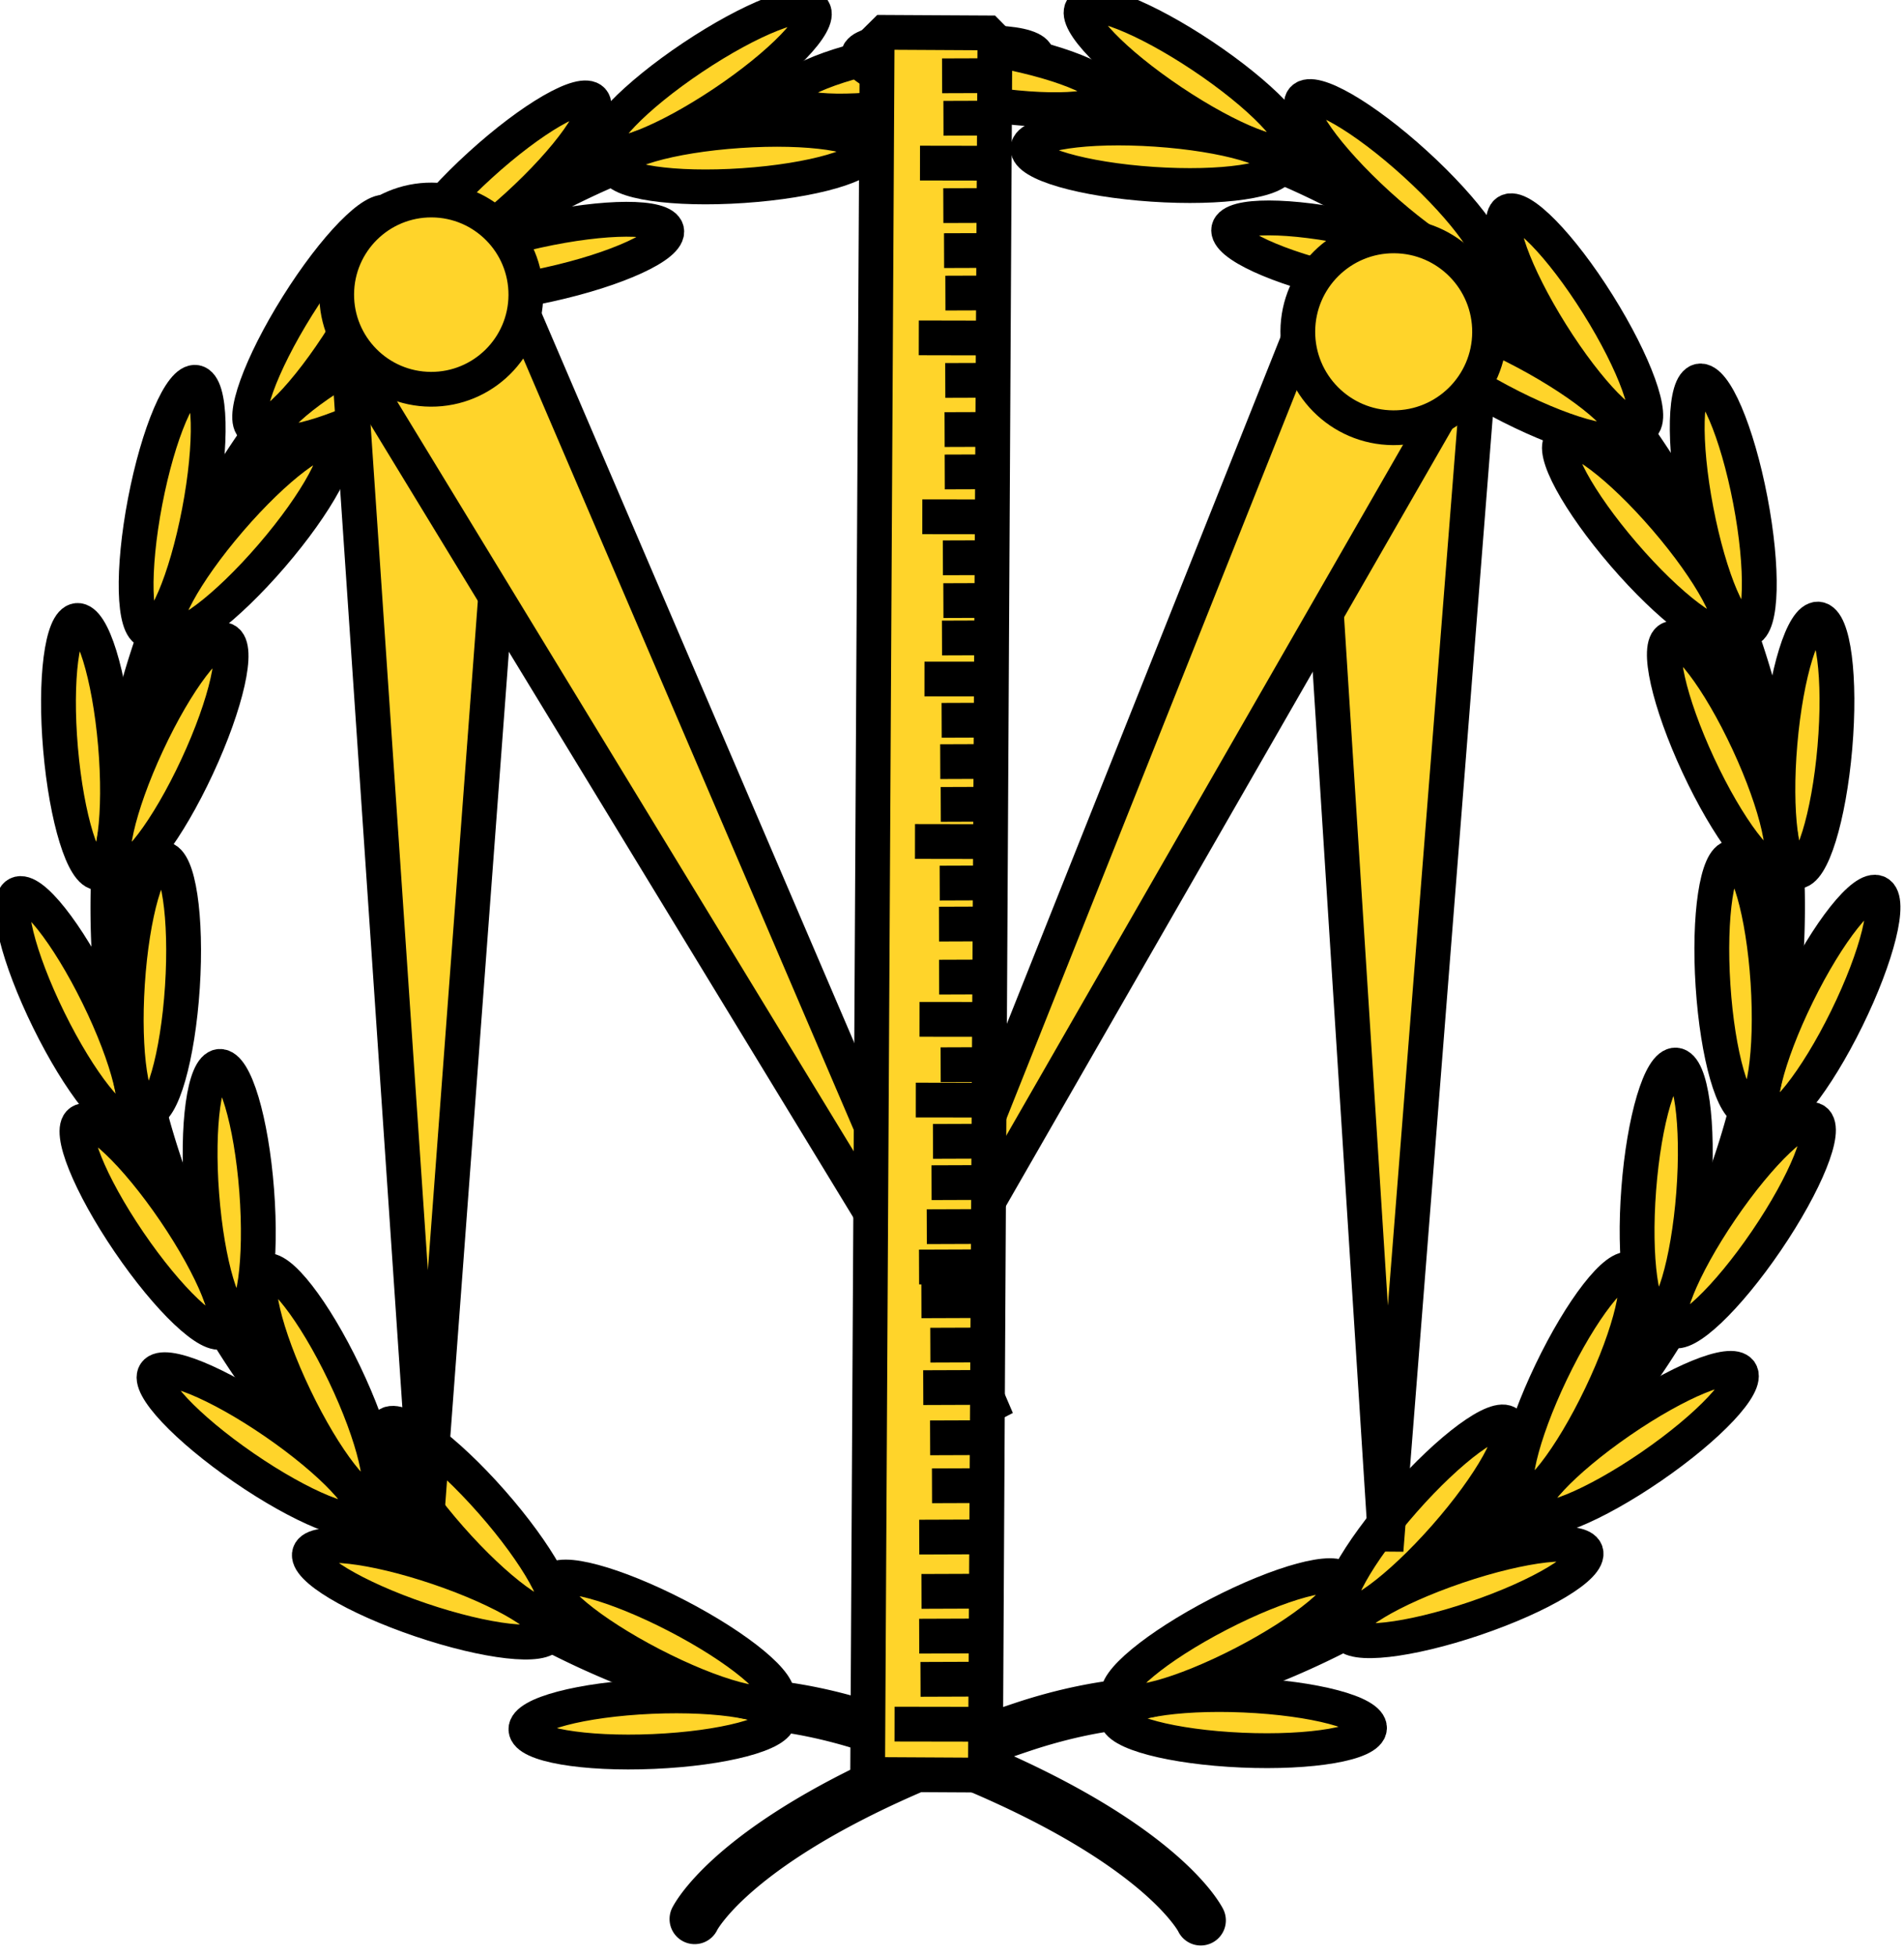
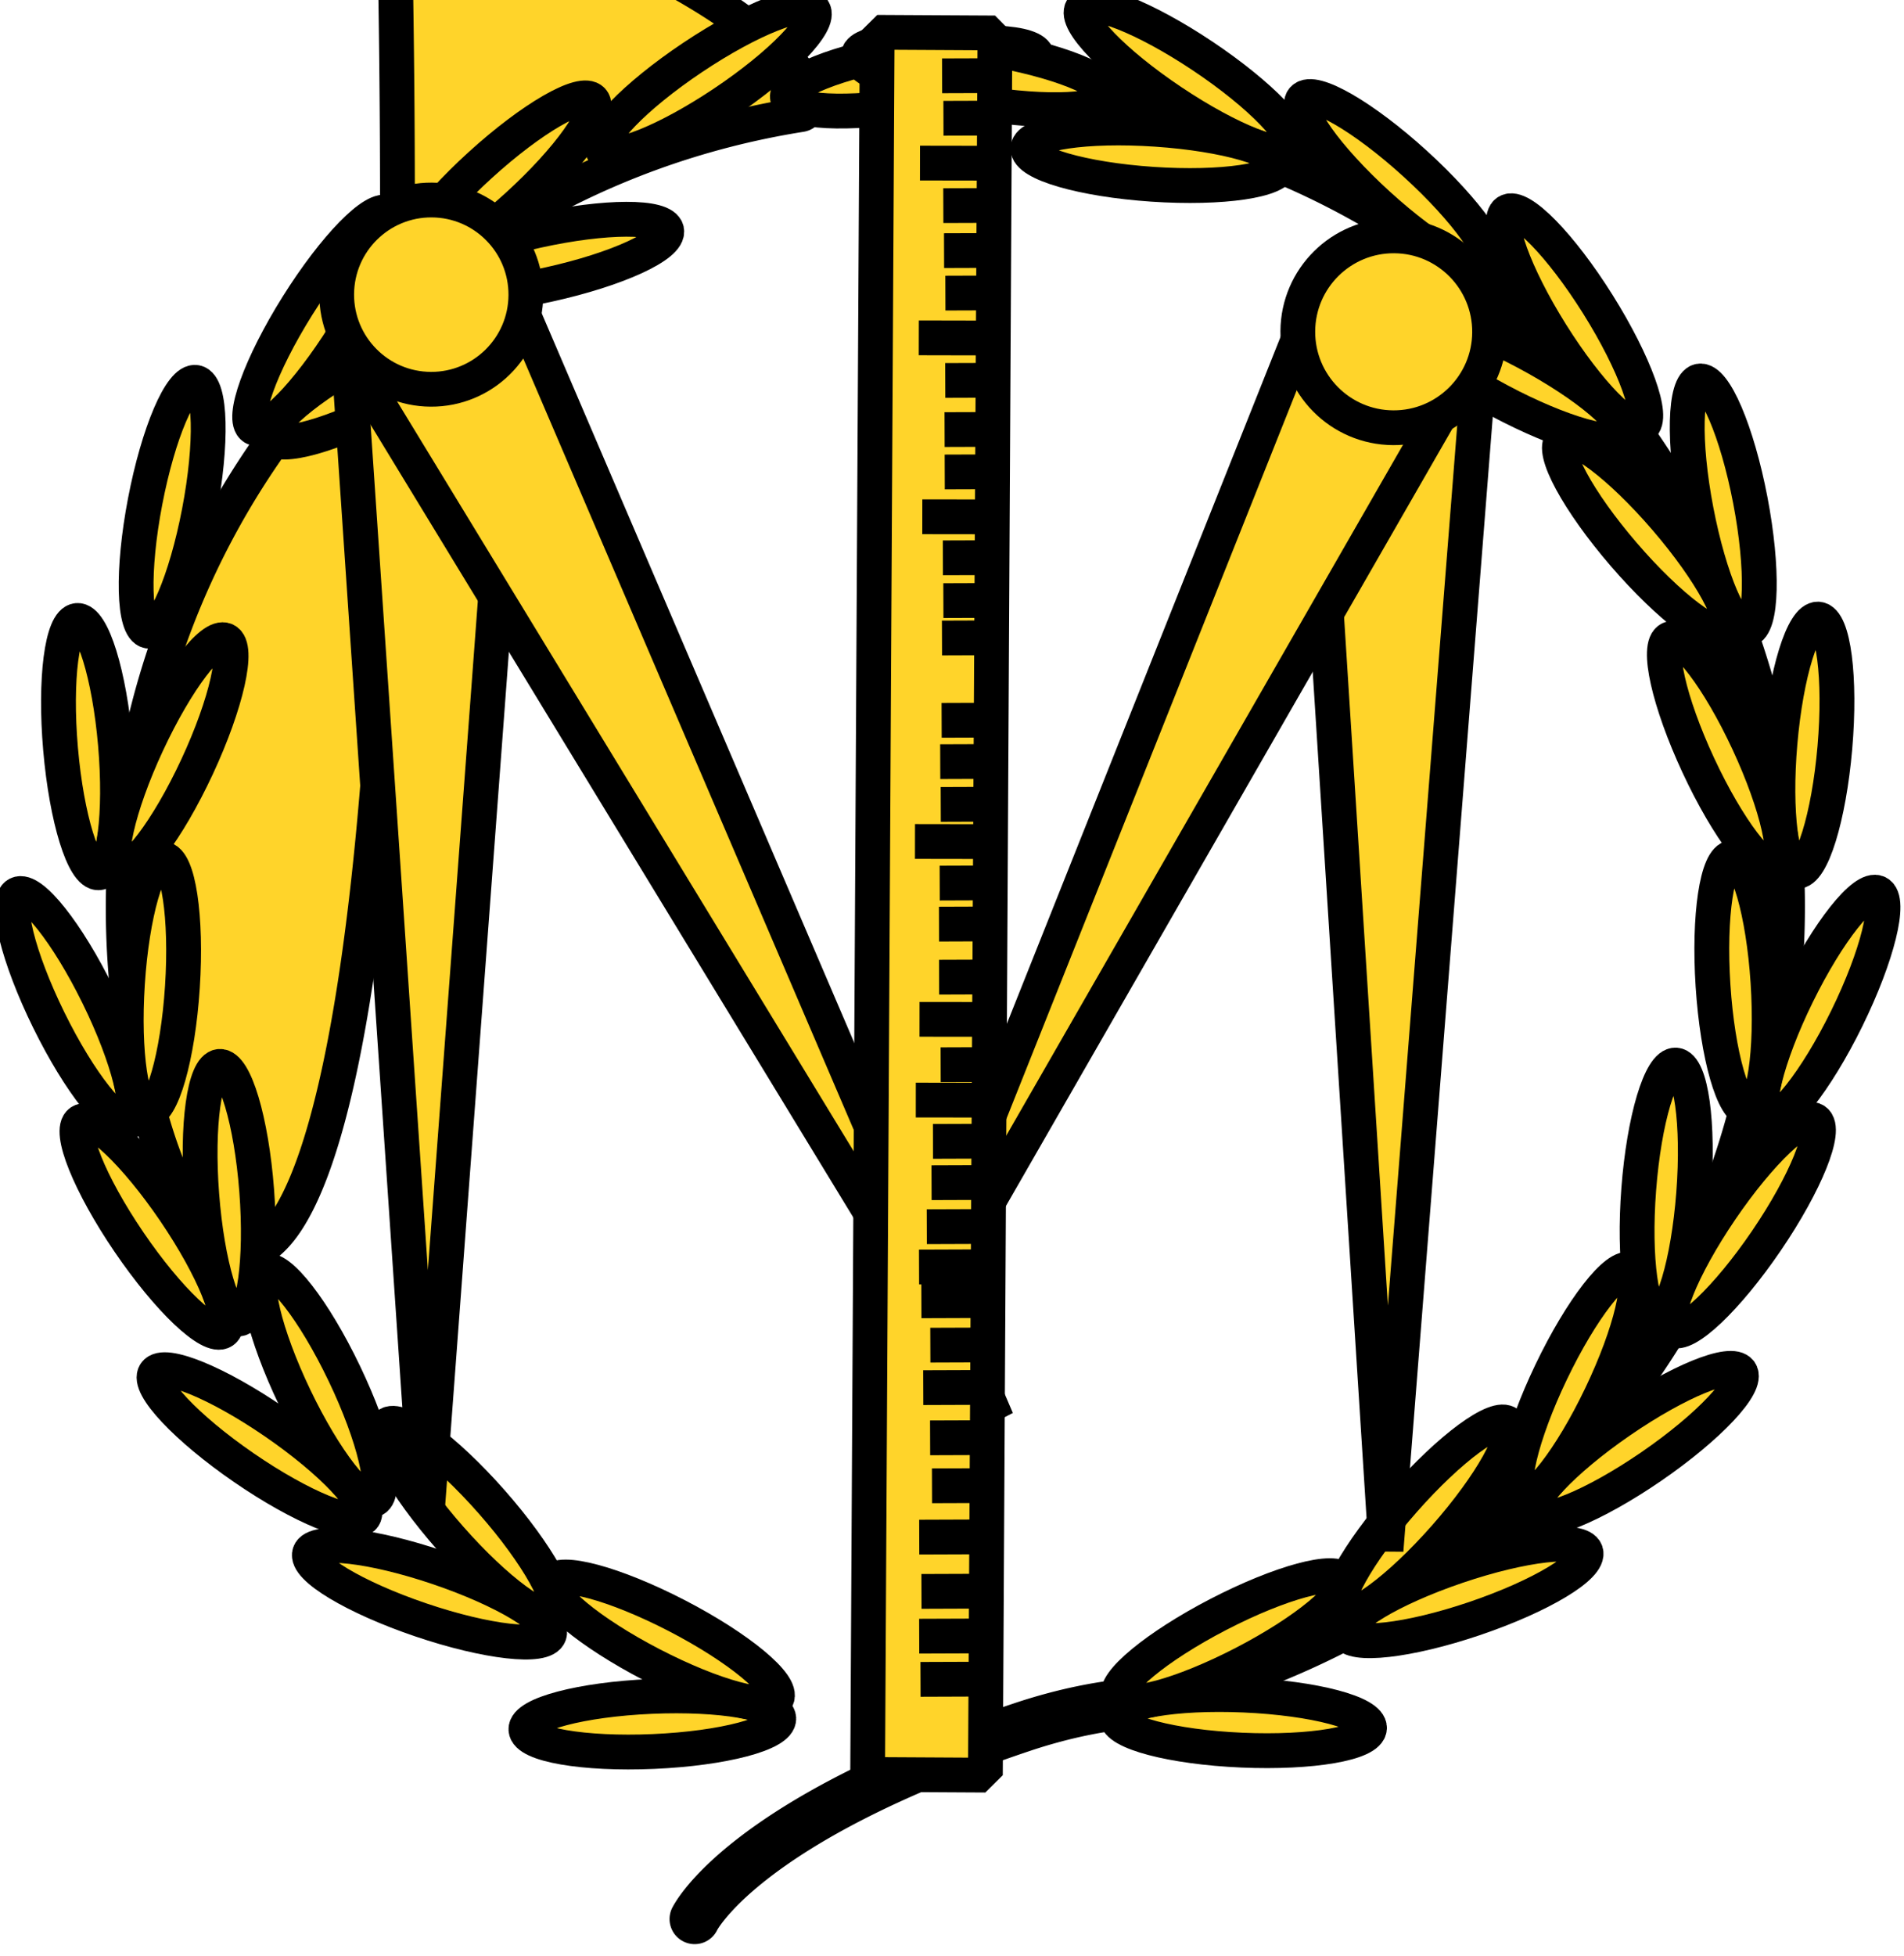
<svg xmlns="http://www.w3.org/2000/svg" xmlns:ns1="http://www.inkscape.org/namespaces/inkscape" xmlns:ns2="http://sodipodi.sourceforge.net/DTD/sodipodi-0.dtd" width="31.308mm" height="32.153mm" viewBox="0 0 31.308 32.153" version="1.1" id="svg3639" ns1:version="1.1.2 (0a00cf5339, 2022-02-04)" ns2:docname="megaecomomics-symbol-1.svg">
  <defs id="defs3636" />
  <g ns1:label="Layer 1" ns1:groupmode="layer" id="layer1" transform="translate(-86.944,-28.57)">
    <g id="g24364" transform="matrix(0.716,0,0,0.716,-122.943,-442.396)" style="stroke-width:0.799;stroke-miterlimit:4;stroke-dasharray:none">
      <g id="g2641-1" transform="matrix(0.352,0,0,0.352,272.932,635.822)" style="fill:#ffd42a;stroke:#000000;stroke-width:2.272;stroke-miterlimit:4;stroke-dasharray:none;stroke-opacity:1">
        <g id="g2409-0" style="fill:#ffd42a;stroke:#000000;stroke-width:2.272;stroke-miterlimit:4;stroke-dasharray:none;stroke-opacity:1">
-           <path style="color:#000000;fill:#ffd42a;stroke:#000000;stroke-width:2.272;stroke-linecap:round;stroke-miterlimit:4;stroke-dasharray:none;stroke-opacity:1" d="m 109.504,68.846 c -27.528,4.362 -47.081,29.169 -44.893,56.955 1.943,24.672 20.473,44.09 44.08,48.404 0.212,0.039 0.773,0.109 1.736,0.311 0.963,0.201 2.269,0.523 3.773,1.025 9.108,3.043 14.403,6.151 17.408,8.477 1.503,1.163 2.434,2.13 2.984,2.797 0.551,0.666 0.703,0.996 0.703,0.996 a 0.5,0.5 0 0 0 0.668,0.232 0.5,0.5 0 0 0 0.234,-0.668 c 0,0 -0.233,-0.47 -0.834,-1.197 -0.601,-0.727 -1.586,-1.747 -3.143,-2.951 -3.114,-2.409 -8.514,-5.563 -17.705,-8.635 -1.548,-0.517 -2.891,-0.847 -3.885,-1.055 -0.994,-0.208 -1.697,-0.305 -1.762,-0.316 C 85.695,168.985 67.514,149.939 65.607,125.723 63.46,98.448 82.64,74.116 109.662,69.834 a 0.5,0.5 0 0 0 0.414,-0.572 0.5,0.5 0 0 0 -0.572,-0.416 z" id="path2016-5" />
+           <path style="color:#000000;fill:#ffd42a;stroke:#000000;stroke-width:2.272;stroke-linecap:round;stroke-miterlimit:4;stroke-dasharray:none;stroke-opacity:1" d="m 109.504,68.846 a 0.5,0.5 0 0 0 0.668,0.232 0.5,0.5 0 0 0 0.234,-0.668 c 0,0 -0.233,-0.47 -0.834,-1.197 -0.601,-0.727 -1.586,-1.747 -3.143,-2.951 -3.114,-2.409 -8.514,-5.563 -17.705,-8.635 -1.548,-0.517 -2.891,-0.847 -3.885,-1.055 -0.994,-0.208 -1.697,-0.305 -1.762,-0.316 C 85.695,168.985 67.514,149.939 65.607,125.723 63.46,98.448 82.64,74.116 109.662,69.834 a 0.5,0.5 0 0 0 0.414,-0.572 0.5,0.5 0 0 0 -0.572,-0.416 z" id="path2016-5" />
          <ellipse style="fill:#ffd42a;stroke:#000000;stroke-width:2.272;stroke-linecap:round;stroke-miterlimit:4;stroke-dasharray:none;stroke-opacity:1" id="path2014-6-1-1" cx="85.558" cy="-104.361" rx="1.797" ry="8.256" transform="rotate(80.607)" />
          <g id="g2186-1" transform="translate(-34.745,-1.085)" style="fill:#ffd42a;stroke:#000000;stroke-width:2.272;stroke-miterlimit:4;stroke-dasharray:none;stroke-opacity:1">
            <ellipse style="fill:#ffd42a;stroke:#000000;stroke-width:2.272;stroke-linecap:round;stroke-miterlimit:4;stroke-dasharray:none;stroke-opacity:1" id="path2014-3-7-0-0-08" cx="-181.574" cy="126.914" rx="1.797" ry="8.256" transform="rotate(-92.499)" />
            <ellipse style="fill:#ffd42a;stroke:#000000;stroke-width:2.272;stroke-linecap:round;stroke-miterlimit:4;stroke-dasharray:none;stroke-opacity:1" id="path2014-3-7-0-0-3-5" cx="88.982" cy="198.677" rx="1.797" ry="8.256" transform="matrix(-0.46,0.888,0.888,0.46,0,0)" />
          </g>
          <g id="g2186-6-06" transform="rotate(21.234,135.609,39.621)" style="fill:#ffd42a;stroke:#000000;stroke-width:2.272;stroke-miterlimit:4;stroke-dasharray:none;stroke-opacity:1">
            <ellipse style="fill:#ffd42a;stroke:#000000;stroke-width:2.272;stroke-linecap:round;stroke-miterlimit:4;stroke-dasharray:none;stroke-opacity:1" id="path2014-3-7-0-0-1-4" cx="-181.574" cy="126.914" rx="1.797" ry="8.256" transform="rotate(-92.499)" />
            <ellipse style="fill:#ffd42a;stroke:#000000;stroke-width:2.272;stroke-linecap:round;stroke-miterlimit:4;stroke-dasharray:none;stroke-opacity:1" id="path2014-3-7-0-0-3-4-62" cx="88.982" cy="198.677" rx="1.797" ry="8.256" transform="matrix(-0.46,0.888,0.888,0.46,0,0)" />
          </g>
          <g id="g2186-61-5" transform="rotate(37.016,133.315,76.046)" style="fill:#ffd42a;stroke:#000000;stroke-width:2.272;stroke-miterlimit:4;stroke-dasharray:none;stroke-opacity:1">
            <ellipse style="fill:#ffd42a;stroke:#000000;stroke-width:2.272;stroke-linecap:round;stroke-miterlimit:4;stroke-dasharray:none;stroke-opacity:1" id="path2014-3-7-0-0-14-8" cx="-181.574" cy="126.914" rx="1.797" ry="8.256" transform="rotate(-92.499)" />
            <ellipse style="fill:#ffd42a;stroke:#000000;stroke-width:2.272;stroke-linecap:round;stroke-miterlimit:4;stroke-dasharray:none;stroke-opacity:1" id="path2014-3-7-0-0-3-3-6" cx="88.982" cy="198.677" rx="1.797" ry="8.256" transform="matrix(-0.46,0.888,0.888,0.46,0,0)" />
          </g>
          <g id="g2186-6-0-2" transform="rotate(58.25,131.09,98.616)" style="fill:#ffd42a;stroke:#000000;stroke-width:2.272;stroke-miterlimit:4;stroke-dasharray:none;stroke-opacity:1">
            <ellipse style="fill:#ffd42a;stroke:#000000;stroke-width:2.272;stroke-linecap:round;stroke-miterlimit:4;stroke-dasharray:none;stroke-opacity:1" id="path2014-3-7-0-0-1-1-84" cx="-181.574" cy="126.914" rx="1.797" ry="8.256" transform="rotate(-92.499)" />
            <ellipse style="fill:#ffd42a;stroke:#000000;stroke-width:2.272;stroke-linecap:round;stroke-miterlimit:4;stroke-dasharray:none;stroke-opacity:1" id="path2014-3-7-0-0-3-4-6-7" cx="88.982" cy="198.677" rx="1.797" ry="8.256" transform="matrix(-0.46,0.888,0.888,0.46,0,0)" />
          </g>
          <g id="g2186-9-2" transform="rotate(66.336,135.009,96.501)" style="fill:#ffd42a;stroke:#000000;stroke-width:2.272;stroke-miterlimit:4;stroke-dasharray:none;stroke-opacity:1">
            <ellipse style="fill:#ffd42a;stroke:#000000;stroke-width:2.272;stroke-linecap:round;stroke-miterlimit:4;stroke-dasharray:none;stroke-opacity:1" id="path2014-3-7-0-0-2-4" cx="-181.574" cy="126.914" rx="1.797" ry="8.256" transform="rotate(-92.499)" />
            <ellipse style="fill:#ffd42a;stroke:#000000;stroke-width:2.272;stroke-linecap:round;stroke-miterlimit:4;stroke-dasharray:none;stroke-opacity:1" id="path2014-3-7-0-0-3-6-0" cx="88.982" cy="198.677" rx="1.797" ry="8.256" transform="matrix(-0.46,0.888,0.888,0.46,0,0)" />
          </g>
          <g id="g2186-6-2-62" transform="rotate(87.57,132.741,106.126)" style="fill:#ffd42a;stroke:#000000;stroke-width:2.272;stroke-miterlimit:4;stroke-dasharray:none;stroke-opacity:1">
            <ellipse style="fill:#ffd42a;stroke:#000000;stroke-width:2.272;stroke-linecap:round;stroke-miterlimit:4;stroke-dasharray:none;stroke-opacity:1" id="path2014-3-7-0-0-1-8-9" cx="-181.574" cy="126.914" rx="1.797" ry="8.256" transform="rotate(-92.499)" />
            <ellipse style="fill:#ffd42a;stroke:#000000;stroke-width:2.272;stroke-linecap:round;stroke-miterlimit:4;stroke-dasharray:none;stroke-opacity:1" id="path2014-3-7-0-0-3-4-1-90" cx="88.982" cy="198.677" rx="1.797" ry="8.256" transform="matrix(-0.46,0.888,0.888,0.46,0,0)" />
          </g>
          <g id="g2186-61-3-8" transform="rotate(103.352,133.472,109.525)" style="fill:#ffd42a;stroke:#000000;stroke-width:2.272;stroke-miterlimit:4;stroke-dasharray:none;stroke-opacity:1">
            <ellipse style="fill:#ffd42a;stroke:#000000;stroke-width:2.272;stroke-linecap:round;stroke-miterlimit:4;stroke-dasharray:none;stroke-opacity:1" id="path2014-3-7-0-0-14-1-1" cx="-181.574" cy="126.914" rx="1.797" ry="8.256" transform="rotate(-92.499)" />
-             <ellipse style="fill:#ffd42a;stroke:#000000;stroke-width:2.272;stroke-linecap:round;stroke-miterlimit:4;stroke-dasharray:none;stroke-opacity:1" id="path2014-3-7-0-0-3-3-2-3" cx="88.982" cy="198.677" rx="1.797" ry="8.256" transform="matrix(-0.46,0.888,0.888,0.46,0,0)" />
          </g>
          <g id="g2186-6-0-5-1" transform="rotate(124.586,130.842,114.758)" style="fill:#ffd42a;stroke:#000000;stroke-width:2.272;stroke-miterlimit:4;stroke-dasharray:none;stroke-opacity:1">
            <ellipse style="fill:#ffd42a;stroke:#000000;stroke-width:2.272;stroke-linecap:round;stroke-miterlimit:4;stroke-dasharray:none;stroke-opacity:1" id="path2014-3-7-0-0-1-1-8-1" cx="-181.574" cy="126.914" rx="1.797" ry="8.256" transform="rotate(-92.499)" />
            <ellipse style="fill:#ffd42a;stroke:#000000;stroke-width:2.272;stroke-linecap:round;stroke-miterlimit:4;stroke-dasharray:none;stroke-opacity:1" id="path2014-3-7-0-0-3-4-6-2-03" cx="88.982" cy="198.677" rx="1.797" ry="8.256" transform="matrix(-0.46,0.888,0.888,0.46,0,0)" />
          </g>
          <g id="g2186-6-0-5-8-4" transform="rotate(140.194,130.682,117.06)" style="fill:#ffd42a;stroke:#000000;stroke-width:2.272;stroke-miterlimit:4;stroke-dasharray:none;stroke-opacity:1">
            <ellipse style="fill:#ffd42a;stroke:#000000;stroke-width:2.272;stroke-linecap:round;stroke-miterlimit:4;stroke-dasharray:none;stroke-opacity:1" id="path2014-3-7-0-0-1-1-8-8-0" cx="-181.574" cy="126.914" rx="1.797" ry="8.256" transform="rotate(-92.499)" />
            <ellipse style="fill:#ffd42a;stroke:#000000;stroke-width:2.272;stroke-linecap:round;stroke-miterlimit:4;stroke-dasharray:none;stroke-opacity:1" id="path2014-3-7-0-0-3-4-6-2-5-3" cx="88.982" cy="198.677" rx="1.797" ry="8.256" transform="matrix(-0.46,0.888,0.888,0.46,0,0)" />
          </g>
          <g id="g2186-6-0-5-8-8-9" transform="rotate(148.743,134.298,117.382)" style="fill:#ffd42a;stroke:#000000;stroke-width:2.272;stroke-miterlimit:4;stroke-dasharray:none;stroke-opacity:1">
            <ellipse style="fill:#ffd42a;stroke:#000000;stroke-width:2.272;stroke-linecap:round;stroke-miterlimit:4;stroke-dasharray:none;stroke-opacity:1" id="path2014-3-7-0-0-1-1-8-8-7-1" cx="-181.574" cy="126.914" rx="1.797" ry="8.256" transform="rotate(-92.499)" />
-             <ellipse style="fill:#ffd42a;stroke:#000000;stroke-width:2.272;stroke-linecap:round;stroke-miterlimit:4;stroke-dasharray:none;stroke-opacity:1" id="path2014-3-7-0-0-3-4-6-2-5-8-9" cx="88.982" cy="198.677" rx="1.797" ry="8.256" transform="matrix(-0.46,0.888,0.888,0.46,0,0)" />
          </g>
        </g>
        <g id="g2409-6-6" transform="matrix(-1,0,0,1,238.471,-0.088)" style="fill:#ffd42a;stroke:#000000;stroke-width:2.272;stroke-miterlimit:4;stroke-dasharray:none;stroke-opacity:1">
          <path style="color:#000000;fill:#ffd42a;stroke:#000000;stroke-width:2.272;stroke-linecap:round;stroke-miterlimit:4;stroke-dasharray:none;stroke-opacity:1" d="m 109.504,68.846 c -27.528,4.362 -47.081,29.169 -44.893,56.955 1.943,24.672 20.473,44.09 44.08,48.404 0.212,0.039 0.773,0.109 1.736,0.311 0.963,0.201 2.269,0.523 3.773,1.025 9.108,3.043 14.403,6.151 17.408,8.477 1.503,1.163 2.434,2.13 2.984,2.797 0.551,0.666 0.703,0.996 0.703,0.996 a 0.5,0.5 0 0 0 0.668,0.232 0.5,0.5 0 0 0 0.234,-0.668 c 0,0 -0.233,-0.47 -0.834,-1.197 -0.601,-0.727 -1.586,-1.747 -3.143,-2.951 -3.114,-2.409 -8.514,-5.563 -17.705,-8.635 -1.548,-0.517 -2.891,-0.847 -3.885,-1.055 -0.994,-0.208 -1.697,-0.305 -1.762,-0.316 C 85.695,168.985 67.514,149.939 65.607,125.723 63.46,98.448 82.64,74.116 109.662,69.834 a 0.5,0.5 0 0 0 0.414,-0.572 0.5,0.5 0 0 0 -0.572,-0.416 z" id="path2016-0-9" />
          <ellipse style="fill:#ffd42a;stroke:#000000;stroke-width:2.272;stroke-linecap:round;stroke-miterlimit:4;stroke-dasharray:none;stroke-opacity:1" id="path2014-6-1-5-3" cx="85.558" cy="-104.361" rx="1.797" ry="8.256" transform="rotate(80.607)" />
          <g id="g2186-3-3" transform="translate(-34.745,-1.085)" style="fill:#ffd42a;stroke:#000000;stroke-width:2.272;stroke-miterlimit:4;stroke-dasharray:none;stroke-opacity:1">
            <ellipse style="fill:#ffd42a;stroke:#000000;stroke-width:2.272;stroke-linecap:round;stroke-miterlimit:4;stroke-dasharray:none;stroke-opacity:1" id="path2014-3-7-0-0-0-8" cx="-181.574" cy="126.914" rx="1.797" ry="8.256" transform="rotate(-92.499)" />
            <ellipse style="fill:#ffd42a;stroke:#000000;stroke-width:2.272;stroke-linecap:round;stroke-miterlimit:4;stroke-dasharray:none;stroke-opacity:1" id="path2014-3-7-0-0-3-2-0" cx="88.982" cy="198.677" rx="1.797" ry="8.256" transform="matrix(-0.46,0.888,0.888,0.46,0,0)" />
          </g>
          <g id="g2186-6-1-5" transform="rotate(21.234,135.609,39.621)" style="fill:#ffd42a;stroke:#000000;stroke-width:2.272;stroke-miterlimit:4;stroke-dasharray:none;stroke-opacity:1">
            <ellipse style="fill:#ffd42a;stroke:#000000;stroke-width:2.272;stroke-linecap:round;stroke-miterlimit:4;stroke-dasharray:none;stroke-opacity:1" id="path2014-3-7-0-0-1-6-6" cx="-181.574" cy="126.914" rx="1.797" ry="8.256" transform="rotate(-92.499)" />
            <ellipse style="fill:#ffd42a;stroke:#000000;stroke-width:2.272;stroke-linecap:round;stroke-miterlimit:4;stroke-dasharray:none;stroke-opacity:1" id="path2014-3-7-0-0-3-4-16-6" cx="88.982" cy="198.677" rx="1.797" ry="8.256" transform="matrix(-0.46,0.888,0.888,0.46,0,0)" />
          </g>
          <g id="g2186-61-6-4" transform="rotate(37.016,133.315,76.046)" style="fill:#ffd42a;stroke:#000000;stroke-width:2.272;stroke-miterlimit:4;stroke-dasharray:none;stroke-opacity:1">
            <ellipse style="fill:#ffd42a;stroke:#000000;stroke-width:2.272;stroke-linecap:round;stroke-miterlimit:4;stroke-dasharray:none;stroke-opacity:1" id="path2014-3-7-0-0-14-9-0" cx="-181.574" cy="126.914" rx="1.797" ry="8.256" transform="rotate(-92.499)" />
            <ellipse style="fill:#ffd42a;stroke:#000000;stroke-width:2.272;stroke-linecap:round;stroke-miterlimit:4;stroke-dasharray:none;stroke-opacity:1" id="path2014-3-7-0-0-3-3-1-0" cx="88.982" cy="198.677" rx="1.797" ry="8.256" transform="matrix(-0.46,0.888,0.888,0.46,0,0)" />
          </g>
          <g id="g2186-6-0-1-4" transform="rotate(58.25,131.09,98.616)" style="fill:#ffd42a;stroke:#000000;stroke-width:2.272;stroke-miterlimit:4;stroke-dasharray:none;stroke-opacity:1">
            <ellipse style="fill:#ffd42a;stroke:#000000;stroke-width:2.272;stroke-linecap:round;stroke-miterlimit:4;stroke-dasharray:none;stroke-opacity:1" id="path2014-3-7-0-0-1-1-6-6" cx="-181.574" cy="126.914" rx="1.797" ry="8.256" transform="rotate(-92.499)" />
            <ellipse style="fill:#ffd42a;stroke:#000000;stroke-width:2.272;stroke-linecap:round;stroke-miterlimit:4;stroke-dasharray:none;stroke-opacity:1" id="path2014-3-7-0-0-3-4-6-25-2" cx="88.982" cy="198.677" rx="1.797" ry="8.256" transform="matrix(-0.46,0.888,0.888,0.46,0,0)" />
          </g>
          <g id="g2186-9-1-6" transform="rotate(66.336,135.009,96.501)" style="fill:#ffd42a;stroke:#000000;stroke-width:2.272;stroke-miterlimit:4;stroke-dasharray:none;stroke-opacity:1">
            <ellipse style="fill:#ffd42a;stroke:#000000;stroke-width:2.272;stroke-linecap:round;stroke-miterlimit:4;stroke-dasharray:none;stroke-opacity:1" id="path2014-3-7-0-0-2-9-7" cx="-181.574" cy="126.914" rx="1.797" ry="8.256" transform="rotate(-92.499)" />
            <ellipse style="fill:#ffd42a;stroke:#000000;stroke-width:2.272;stroke-linecap:round;stroke-miterlimit:4;stroke-dasharray:none;stroke-opacity:1" id="path2014-3-7-0-0-3-6-9-5" cx="88.982" cy="198.677" rx="1.797" ry="8.256" transform="matrix(-0.46,0.888,0.888,0.46,0,0)" />
          </g>
          <g id="g2186-6-2-6-6" transform="rotate(87.57,132.741,106.126)" style="fill:#ffd42a;stroke:#000000;stroke-width:2.272;stroke-miterlimit:4;stroke-dasharray:none;stroke-opacity:1">
            <ellipse style="fill:#ffd42a;stroke:#000000;stroke-width:2.272;stroke-linecap:round;stroke-miterlimit:4;stroke-dasharray:none;stroke-opacity:1" id="path2014-3-7-0-0-1-8-0-9" cx="-181.574" cy="126.914" rx="1.797" ry="8.256" transform="rotate(-92.499)" />
            <ellipse style="fill:#ffd42a;stroke:#000000;stroke-width:2.272;stroke-linecap:round;stroke-miterlimit:4;stroke-dasharray:none;stroke-opacity:1" id="path2014-3-7-0-0-3-4-1-9-8" cx="88.982" cy="198.677" rx="1.797" ry="8.256" transform="matrix(-0.46,0.888,0.888,0.46,0,0)" />
          </g>
          <g id="g2186-61-3-0-7" transform="rotate(103.352,133.472,109.525)" style="fill:#ffd42a;stroke:#000000;stroke-width:2.272;stroke-miterlimit:4;stroke-dasharray:none;stroke-opacity:1">
            <ellipse style="fill:#ffd42a;stroke:#000000;stroke-width:2.272;stroke-linecap:round;stroke-miterlimit:4;stroke-dasharray:none;stroke-opacity:1" id="path2014-3-7-0-0-14-1-0-2" cx="-181.574" cy="126.914" rx="1.797" ry="8.256" transform="rotate(-92.499)" />
            <ellipse style="fill:#ffd42a;stroke:#000000;stroke-width:2.272;stroke-linecap:round;stroke-miterlimit:4;stroke-dasharray:none;stroke-opacity:1" id="path2014-3-7-0-0-3-3-2-9-8" cx="88.982" cy="198.677" rx="1.797" ry="8.256" transform="matrix(-0.46,0.888,0.888,0.46,0,0)" />
          </g>
          <g id="g2186-6-0-5-7-2" transform="rotate(124.586,130.842,114.758)" style="fill:#ffd42a;stroke:#000000;stroke-width:2.272;stroke-miterlimit:4;stroke-dasharray:none;stroke-opacity:1">
            <ellipse style="fill:#ffd42a;stroke:#000000;stroke-width:2.272;stroke-linecap:round;stroke-miterlimit:4;stroke-dasharray:none;stroke-opacity:1" id="path2014-3-7-0-0-1-1-8-2-9" cx="-181.574" cy="126.914" rx="1.797" ry="8.256" transform="rotate(-92.499)" />
            <ellipse style="fill:#ffd42a;stroke:#000000;stroke-width:2.272;stroke-linecap:round;stroke-miterlimit:4;stroke-dasharray:none;stroke-opacity:1" id="path2014-3-7-0-0-3-4-6-2-0-9" cx="88.982" cy="198.677" rx="1.797" ry="8.256" transform="matrix(-0.46,0.888,0.888,0.46,0,0)" />
          </g>
          <g id="g2186-6-0-5-8-6-6" transform="rotate(140.194,130.682,117.06)" style="fill:#ffd42a;stroke:#000000;stroke-width:2.272;stroke-miterlimit:4;stroke-dasharray:none;stroke-opacity:1">
            <ellipse style="fill:#ffd42a;stroke:#000000;stroke-width:2.272;stroke-linecap:round;stroke-miterlimit:4;stroke-dasharray:none;stroke-opacity:1" id="path2014-3-7-0-0-1-1-8-8-4-0" cx="-181.574" cy="126.914" rx="1.797" ry="8.256" transform="rotate(-92.499)" />
-             <ellipse style="fill:#ffd42a;stroke:#000000;stroke-width:2.272;stroke-linecap:round;stroke-miterlimit:4;stroke-dasharray:none;stroke-opacity:1" id="path2014-3-7-0-0-3-4-6-2-5-1-2" cx="88.982" cy="198.677" rx="1.797" ry="8.256" transform="matrix(-0.46,0.888,0.888,0.46,0,0)" />
          </g>
          <g id="g2186-6-0-5-8-8-7-7" transform="rotate(148.743,134.298,117.382)" style="fill:#ffd42a;stroke:#000000;stroke-width:2.272;stroke-miterlimit:4;stroke-dasharray:none;stroke-opacity:1">
            <ellipse style="fill:#ffd42a;stroke:#000000;stroke-width:2.272;stroke-linecap:round;stroke-miterlimit:4;stroke-dasharray:none;stroke-opacity:1" id="path2014-3-7-0-0-1-1-8-8-7-3-6" cx="-181.574" cy="126.914" rx="1.797" ry="8.256" transform="rotate(-92.499)" />
            <ellipse style="fill:#ffd42a;stroke:#000000;stroke-width:2.272;stroke-linecap:round;stroke-miterlimit:4;stroke-dasharray:none;stroke-opacity:1" id="path2014-3-7-0-0-3-4-6-2-5-8-4-1" cx="88.982" cy="198.677" rx="1.797" ry="8.256" transform="matrix(-0.46,0.888,0.888,0.46,0,0)" />
          </g>
        </g>
        <g aria-label="HB" id="text2571-3" style="font-style:normal;font-variant:normal;font-weight:normal;font-stretch:normal;font-size:57.196px;line-height:1.25;font-family:Amiri;-inkscape-font-specification:Amiri;fill:#ffd42a;fill-opacity:1;stroke:#000000;stroke-width:2.272;stroke-miterlimit:4;stroke-dasharray:none;stroke-opacity:1" />
      </g>
      <g id="g23628-2" style="fill:#ffd42a;stroke-width:1.437;stroke-miterlimit:4;stroke-dasharray:none" transform="matrix(0.459,-0.313,0.313,0.459,-42.594,426.358)">
        <path style="fill:#ffd42a;stroke:#000000;stroke-width:1.437;stroke-linecap:butt;stroke-linejoin:bevel;stroke-miterlimit:4;stroke-dasharray:none;stroke-opacity:1;paint-order:fill markers stroke" d="m 269.234,703.138 -25.315,43.126 31.345,-39.319 z" id="path11334-8-5" ns2:nodetypes="cccc" />
        <path style="fill:#ffd42a;stroke:#000000;stroke-width:1.437;stroke-linecap:butt;stroke-linejoin:bevel;stroke-miterlimit:4;stroke-dasharray:none;stroke-opacity:1;paint-order:fill markers stroke" d="m 268.158,706.349 -2.565,49.941 9.671,-49.345 z" id="path11334-3-0-9" ns2:nodetypes="cccc" />
        <path style="fill:#ffd42a;stroke:#000000;stroke-width:1.437;stroke-linecap:butt;stroke-linejoin:bevel;stroke-miterlimit:4;stroke-dasharray:none;stroke-opacity:1;paint-order:fill markers stroke" d="m 307.178,730.835 -31.333,38.974 11.471,-19.359 14.163,-23.901 z" id="path11334-7-8-9" ns2:nodetypes="ccccc" />
        <path style="fill:#ffd42a;stroke:#000000;stroke-width:1.437;stroke-linecap:butt;stroke-linejoin:bevel;stroke-miterlimit:4;stroke-dasharray:none;stroke-opacity:1;paint-order:fill markers stroke" d="m 307.178,730.835 -45.012,21.786 41.699,-28.1 z" id="path11334-3-5-1-1" ns2:nodetypes="cccc" />
        <rect style="fill:#ffd42a;fill-opacity:1;stroke:#000000;stroke-width:1.437;stroke-linecap:butt;stroke-linejoin:bevel;stroke-miterlimit:4;stroke-dasharray:none;stroke-opacity:1;paint-order:fill markers stroke" id="rect11648-0-4" width="4.868" height="71.982" x="642.853" y="414.358" transform="rotate(34.605)" />
        <circle style="fill:#ffd42a;fill-opacity:1;stroke:#000000;stroke-width:1.437;stroke-linecap:butt;stroke-linejoin:bevel;stroke-miterlimit:4;stroke-dasharray:none;stroke-opacity:1;paint-order:fill markers stroke" id="path11299-6-2-91" cx="-664.338" cy="426.546" r="3.964" transform="matrix(-0.823,-0.568,-0.568,0.823,0,0)" />
        <circle style="fill:#ffd42a;fill-opacity:1;stroke:#000000;stroke-width:1.437;stroke-linecap:butt;stroke-linejoin:bevel;stroke-miterlimit:4;stroke-dasharray:none;stroke-opacity:1;paint-order:fill markers stroke" id="path11299-2-0" cx="624.48" cy="425.298" r="3.91" transform="rotate(34.605)" />
        <path style="fill:#ffd42a;stroke:#000000;stroke-width:1.437;stroke-linecap:butt;stroke-linejoin:bevel;stroke-miterlimit:4;stroke-dasharray:none;stroke-opacity:1;paint-order:fill markers stroke" d="m 297.177,710.605 -2.17,-1.469" id="path13220-9-7" />
        <path style="fill:#ffd42a;stroke:#000000;stroke-width:1.437;stroke-linecap:butt;stroke-linejoin:bevel;stroke-miterlimit:4;stroke-dasharray:none;stroke-opacity:1;paint-order:fill markers stroke" d="m 296.235,712.086 -2.17,-1.469" id="path13220-3-7-5" />
        <path style="fill:#ffd42a;stroke:#000000;stroke-width:1.437;stroke-linecap:butt;stroke-linejoin:bevel;stroke-miterlimit:4;stroke-dasharray:none;stroke-opacity:1;paint-order:fill markers stroke" d="m 295.202,713.64 -2.981,-2.04" id="path13220-5-5-8" />
        <path style="fill:#ffd42a;stroke:#000000;stroke-width:1.437;stroke-linecap:butt;stroke-linejoin:bevel;stroke-miterlimit:4;stroke-dasharray:none;stroke-opacity:1;paint-order:fill markers stroke" d="m 294.197,715.065 -2.17,-1.469" id="path13220-3-6-6-7" />
        <path style="fill:#ffd42a;stroke:#000000;stroke-width:1.437;stroke-linecap:butt;stroke-linejoin:bevel;stroke-miterlimit:4;stroke-dasharray:none;stroke-opacity:1;paint-order:fill markers stroke" d="m 293.175,716.618 -2.17,-1.469" id="path13220-2-4-0" />
        <path style="fill:#ffd42a;stroke:#000000;stroke-width:1.437;stroke-linecap:butt;stroke-linejoin:bevel;stroke-miterlimit:4;stroke-dasharray:none;stroke-opacity:1;paint-order:fill markers stroke" d="m 292.232,718.099 -2.17,-1.469" id="path13220-3-9-6-4" />
        <path style="fill:#ffd42a;stroke:#000000;stroke-width:1.437;stroke-linecap:butt;stroke-linejoin:bevel;stroke-miterlimit:4;stroke-dasharray:none;stroke-opacity:1;paint-order:fill markers stroke" d="m 291.201,719.654 -3.089,-2.116" id="path13220-5-1-3-8" />
        <path style="fill:#ffd42a;stroke:#000000;stroke-width:1.437;stroke-linecap:butt;stroke-linejoin:bevel;stroke-miterlimit:4;stroke-dasharray:none;stroke-opacity:1;paint-order:fill markers stroke" d="m 290.194,721.078 -2.17,-1.469" id="path13220-3-6-2-7-0" />
        <path style="fill:#ffd42a;stroke:#000000;stroke-width:1.437;stroke-linecap:butt;stroke-linejoin:bevel;stroke-miterlimit:4;stroke-dasharray:none;stroke-opacity:1;paint-order:fill markers stroke" d="m 289.028,722.739 -2.17,-1.469" id="path13220-7-97-4" />
        <path style="fill:#ffd42a;stroke:#000000;stroke-width:1.437;stroke-linecap:butt;stroke-linejoin:bevel;stroke-miterlimit:4;stroke-dasharray:none;stroke-opacity:1;paint-order:fill markers stroke" d="m 288.046,724.189 -2.17,-1.469" id="path13220-3-0-4-2" />
        <path style="fill:#ffd42a;stroke:#000000;stroke-width:1.437;stroke-linecap:butt;stroke-linejoin:bevel;stroke-miterlimit:4;stroke-dasharray:none;stroke-opacity:1;paint-order:fill markers stroke" d="M 286.98,725.719 284.067,723.727" id="path13220-5-9-9-9" />
        <path style="fill:#ffd42a;stroke:#000000;stroke-width:1.437;stroke-linecap:butt;stroke-linejoin:bevel;stroke-miterlimit:4;stroke-dasharray:none;stroke-opacity:1;paint-order:fill markers stroke" d="m 285.984,727.077 -2.17,-1.469" id="path13220-3-6-3-1-6" />
        <path style="fill:#ffd42a;stroke:#000000;stroke-width:1.437;stroke-linecap:butt;stroke-linejoin:bevel;stroke-miterlimit:4;stroke-dasharray:none;stroke-opacity:1;paint-order:fill markers stroke" d="m 285.006,728.549 -2.171,-1.469" id="path13220-2-6-7-1" />
        <path style="fill:#ffd42a;stroke:#000000;stroke-width:1.437;stroke-linecap:butt;stroke-linejoin:bevel;stroke-miterlimit:4;stroke-dasharray:none;stroke-opacity:1;paint-order:fill markers stroke" d="m 284.088,729.793 -2.171,-1.469" id="path13220-3-9-0-0-0" />
-         <path style="fill:#ffd42a;stroke:#000000;stroke-width:1.437;stroke-linecap:butt;stroke-linejoin:bevel;stroke-miterlimit:4;stroke-dasharray:none;stroke-opacity:1;paint-order:fill markers stroke" d="m 283.147,731.217 -2.783,-1.901" id="path13220-5-1-6-6-4" />
        <path style="fill:#ffd42a;stroke:#000000;stroke-width:1.437;stroke-linecap:butt;stroke-linejoin:bevel;stroke-miterlimit:4;stroke-dasharray:none;stroke-opacity:1;paint-order:fill markers stroke" d="m 282.16,732.595 -2.171,-1.469" id="path13220-3-6-2-2-0-2" />
        <path style="fill:#ffd42a;stroke:#000000;stroke-width:1.437;stroke-linecap:butt;stroke-linejoin:bevel;stroke-miterlimit:4;stroke-dasharray:none;stroke-opacity:1;paint-order:fill markers stroke" d="m 281.15,733.973 -2.171,-1.469" id="path13220-3-6-3-6-8-2" />
        <path style="fill:#ffd42a;stroke:#000000;stroke-width:1.437;stroke-linecap:butt;stroke-linejoin:bevel;stroke-miterlimit:4;stroke-dasharray:none;stroke-opacity:1;paint-order:fill markers stroke" d="m 280.172,735.445 -2.171,-1.469" id="path13220-2-6-1-5-2" />
        <path style="fill:#ffd42a;stroke:#000000;stroke-width:1.437;stroke-linecap:butt;stroke-linejoin:bevel;stroke-miterlimit:4;stroke-dasharray:none;stroke-opacity:1;paint-order:fill markers stroke" d="m 279.265,736.697 -3.006,-2.057" id="path13220-3-9-0-8-3-0" />
        <path style="fill:#ffd42a;stroke:#000000;stroke-width:1.437;stroke-linecap:butt;stroke-linejoin:bevel;stroke-miterlimit:4;stroke-dasharray:none;stroke-opacity:1;paint-order:fill markers stroke" d="m 278.305,738.106 -2.171,-1.469" id="path13220-5-1-6-7-9-5" />
        <path style="fill:#ffd42a;stroke:#000000;stroke-width:1.437;stroke-linecap:butt;stroke-linejoin:bevel;stroke-miterlimit:4;stroke-dasharray:none;stroke-opacity:1;paint-order:fill markers stroke" d="m 277.326,739.49 -2.171,-1.469" id="path13220-3-6-2-2-9-4-5" />
        <path style="fill:#ffd42a;stroke:#000000;stroke-width:1.437;stroke-linecap:butt;stroke-linejoin:bevel;stroke-miterlimit:4;stroke-dasharray:none;stroke-opacity:1;paint-order:fill markers stroke" d="m 276.095,741.303 -2.171,-1.469" id="path13220-20-1-2" />
        <path style="fill:#ffd42a;stroke:#000000;stroke-width:1.437;stroke-linecap:butt;stroke-linejoin:bevel;stroke-miterlimit:4;stroke-dasharray:none;stroke-opacity:1;paint-order:fill markers stroke" d="m 275.162,742.791 -2.888,-1.974" id="path13220-3-2-5-9" />
        <path style="fill:#ffd42a;stroke:#000000;stroke-width:1.437;stroke-linecap:butt;stroke-linejoin:bevel;stroke-miterlimit:4;stroke-dasharray:none;stroke-opacity:1;paint-order:fill markers stroke" d="m 274.109,744.329 -2.171,-1.469" id="path13220-5-3-4-02" />
        <path style="fill:#ffd42a;stroke:#000000;stroke-width:1.437;stroke-linecap:butt;stroke-linejoin:bevel;stroke-miterlimit:4;stroke-dasharray:none;stroke-opacity:1;paint-order:fill markers stroke" d="m 273.05,745.388 -2.783,-1.901" id="path13220-5-1-6-6-2-83" />
        <path style="fill:#ffd42a;stroke:#000000;stroke-width:1.437;stroke-linecap:butt;stroke-linejoin:bevel;stroke-miterlimit:4;stroke-dasharray:none;stroke-opacity:1;paint-order:fill markers stroke" d="m 272.063,746.766 -2.171,-1.469" id="path13220-3-6-2-2-0-0-8" />
        <path style="fill:#ffd42a;stroke:#000000;stroke-width:1.437;stroke-linecap:butt;stroke-linejoin:bevel;stroke-miterlimit:4;stroke-dasharray:none;stroke-opacity:1;paint-order:fill markers stroke" d="m 271.053,748.143 -2.171,-1.469" id="path13220-3-6-3-6-8-0-0" />
        <path style="fill:#ffd42a;stroke:#000000;stroke-width:1.437;stroke-linecap:butt;stroke-linejoin:bevel;stroke-miterlimit:4;stroke-dasharray:none;stroke-opacity:1;paint-order:fill markers stroke" d="m 269.866,749.534 -2.171,-1.469" id="path13220-3-6-3-6-8-0-8-4" />
        <path style="fill:#ffd42a;stroke:#000000;stroke-width:1.437;stroke-linecap:butt;stroke-linejoin:bevel;stroke-miterlimit:4;stroke-dasharray:none;stroke-opacity:1;paint-order:fill markers stroke" d="m 267.957,751.938 -2.171,-1.469" id="path13220-3-6-3-6-8-0-8-3-0" />
        <path style="fill:#ffd42a;stroke:#000000;stroke-width:1.437;stroke-linecap:butt;stroke-linejoin:bevel;stroke-miterlimit:4;stroke-dasharray:none;stroke-opacity:1;paint-order:fill markers stroke" d="m 268.663,750.73 -2.171,-1.469" id="path13220-3-6-3-6-8-0-8-3-8-9" />
-         <path style="fill:#ffd42a;stroke:#000000;stroke-width:1.437;stroke-linecap:butt;stroke-linejoin:bevel;stroke-miterlimit:4;stroke-dasharray:none;stroke-opacity:1;paint-order:fill markers stroke" d="m 258.022,766.351 -3.006,-2.057" id="path13220-3-9-0-8-3-6-1" />
        <path style="fill:#ffd42a;stroke:#000000;stroke-width:1.437;stroke-linecap:butt;stroke-linejoin:bevel;stroke-miterlimit:4;stroke-dasharray:none;stroke-opacity:1;paint-order:fill markers stroke" d="m 267.229,753.661 -2.171,-1.469" id="path13220-3-6-2-2-9-4-3-9" />
        <path style="fill:#ffd42a;stroke:#000000;stroke-width:1.437;stroke-linecap:butt;stroke-linejoin:bevel;stroke-miterlimit:4;stroke-dasharray:none;stroke-opacity:1;paint-order:fill markers stroke" d="m 265.998,754.945 -2.171,-1.469" id="path13220-20-1-9-6" />
        <path style="fill:#ffd42a;stroke:#000000;stroke-width:1.437;stroke-linecap:butt;stroke-linejoin:bevel;stroke-miterlimit:4;stroke-dasharray:none;stroke-opacity:1;paint-order:fill markers stroke" d="m 265.064,756.819 -2.171,-1.469" id="path13220-20-1-9-7-2" />
        <path style="fill:#ffd42a;stroke:#000000;stroke-width:1.437;stroke-linecap:butt;stroke-linejoin:bevel;stroke-miterlimit:4;stroke-dasharray:none;stroke-opacity:1;paint-order:fill markers stroke" d="m 262.382,759.955 -2.171,-1.469" id="path13220-20-1-9-7-3-5" />
        <path style="fill:#ffd42a;stroke:#000000;stroke-width:1.437;stroke-linecap:butt;stroke-linejoin:bevel;stroke-miterlimit:4;stroke-dasharray:none;stroke-opacity:1;paint-order:fill markers stroke" d="m 261.195,761.86 -2.171,-1.469" id="path13220-20-1-9-7-3-1-4" />
        <path style="fill:#ffd42a;stroke:#000000;stroke-width:1.437;stroke-linecap:butt;stroke-linejoin:bevel;stroke-miterlimit:4;stroke-dasharray:none;stroke-opacity:1;paint-order:fill markers stroke" d="m 260.075,763.335 -2.171,-1.469" id="path13220-20-1-9-7-3-1-0-49" />
        <path style="fill:#ffd42a;stroke:#000000;stroke-width:1.437;stroke-linecap:butt;stroke-linejoin:bevel;stroke-miterlimit:4;stroke-dasharray:none;stroke-opacity:1;paint-order:fill markers stroke" d="m 259.114,764.84 -2.171,-1.469" id="path13220-20-1-9-7-3-1-0-0-9" />
        <path style="fill:#ffd42a;stroke:#000000;stroke-width:1.437;stroke-linecap:butt;stroke-linejoin:bevel;stroke-miterlimit:4;stroke-dasharray:none;stroke-opacity:1;paint-order:fill markers stroke" d="m 264.012,758.5 -2.171,-1.469" id="path13220-5-3-4-0-3" />
      </g>
    </g>
  </g>
</svg>